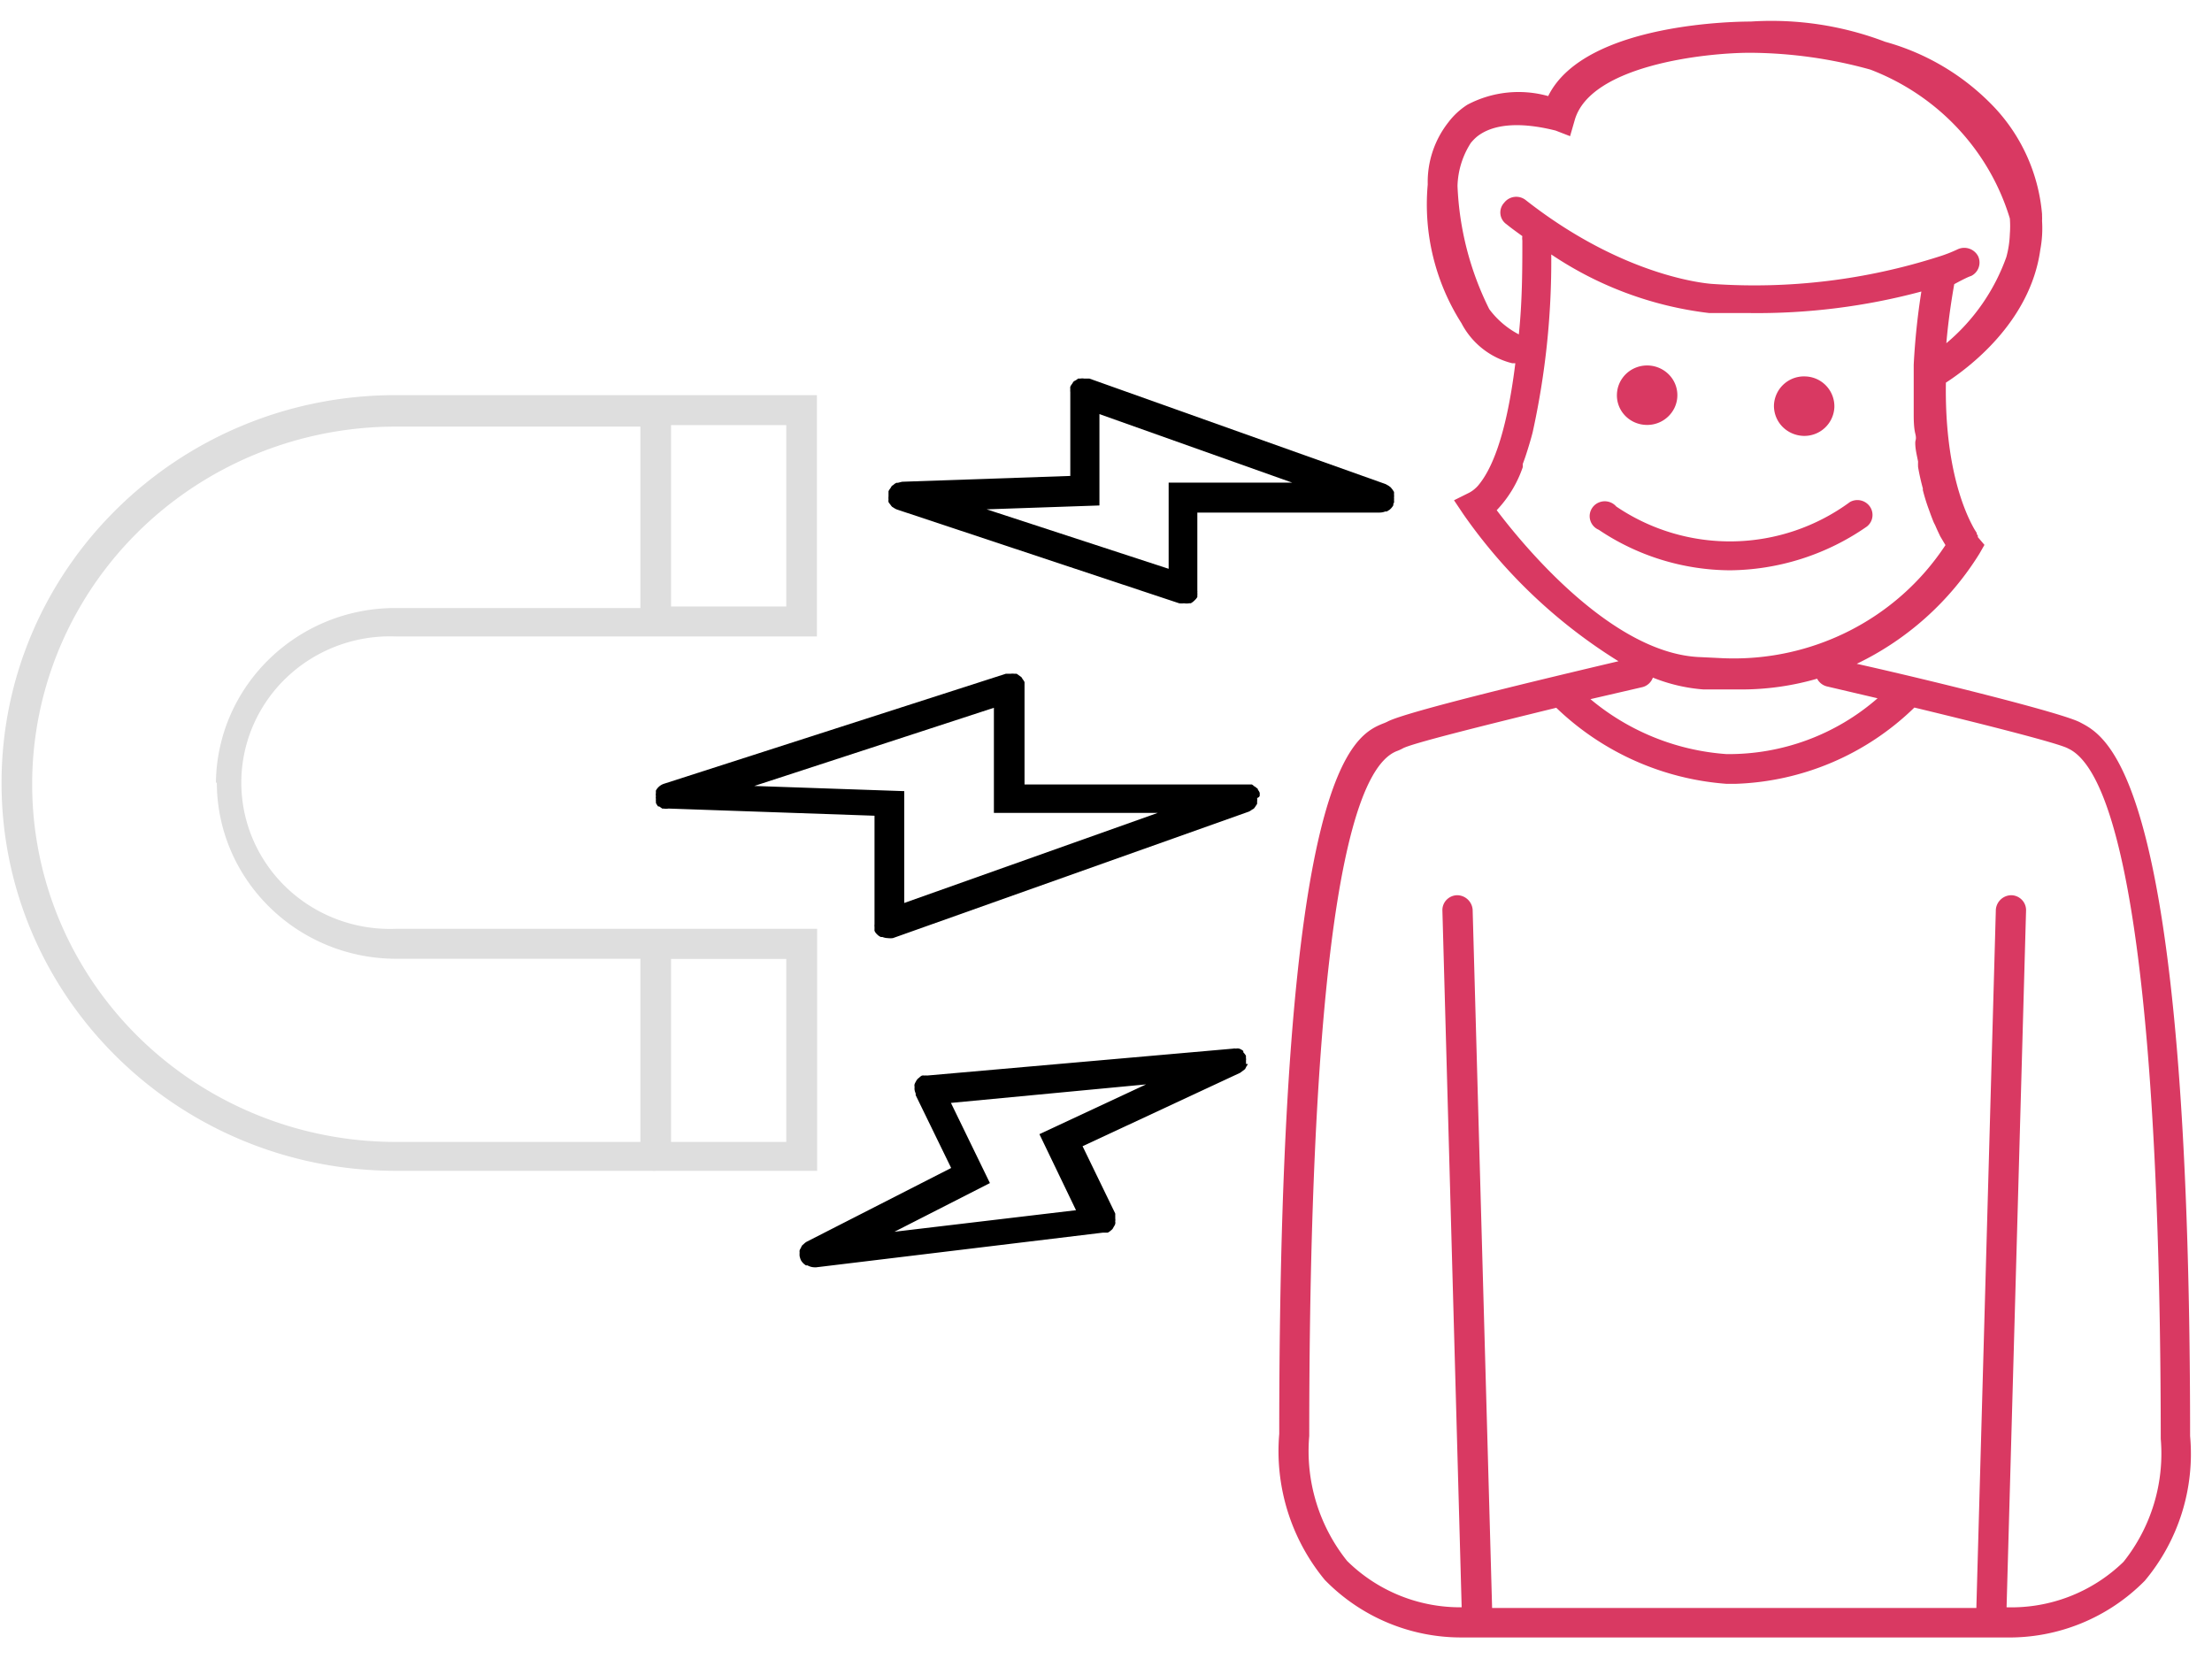
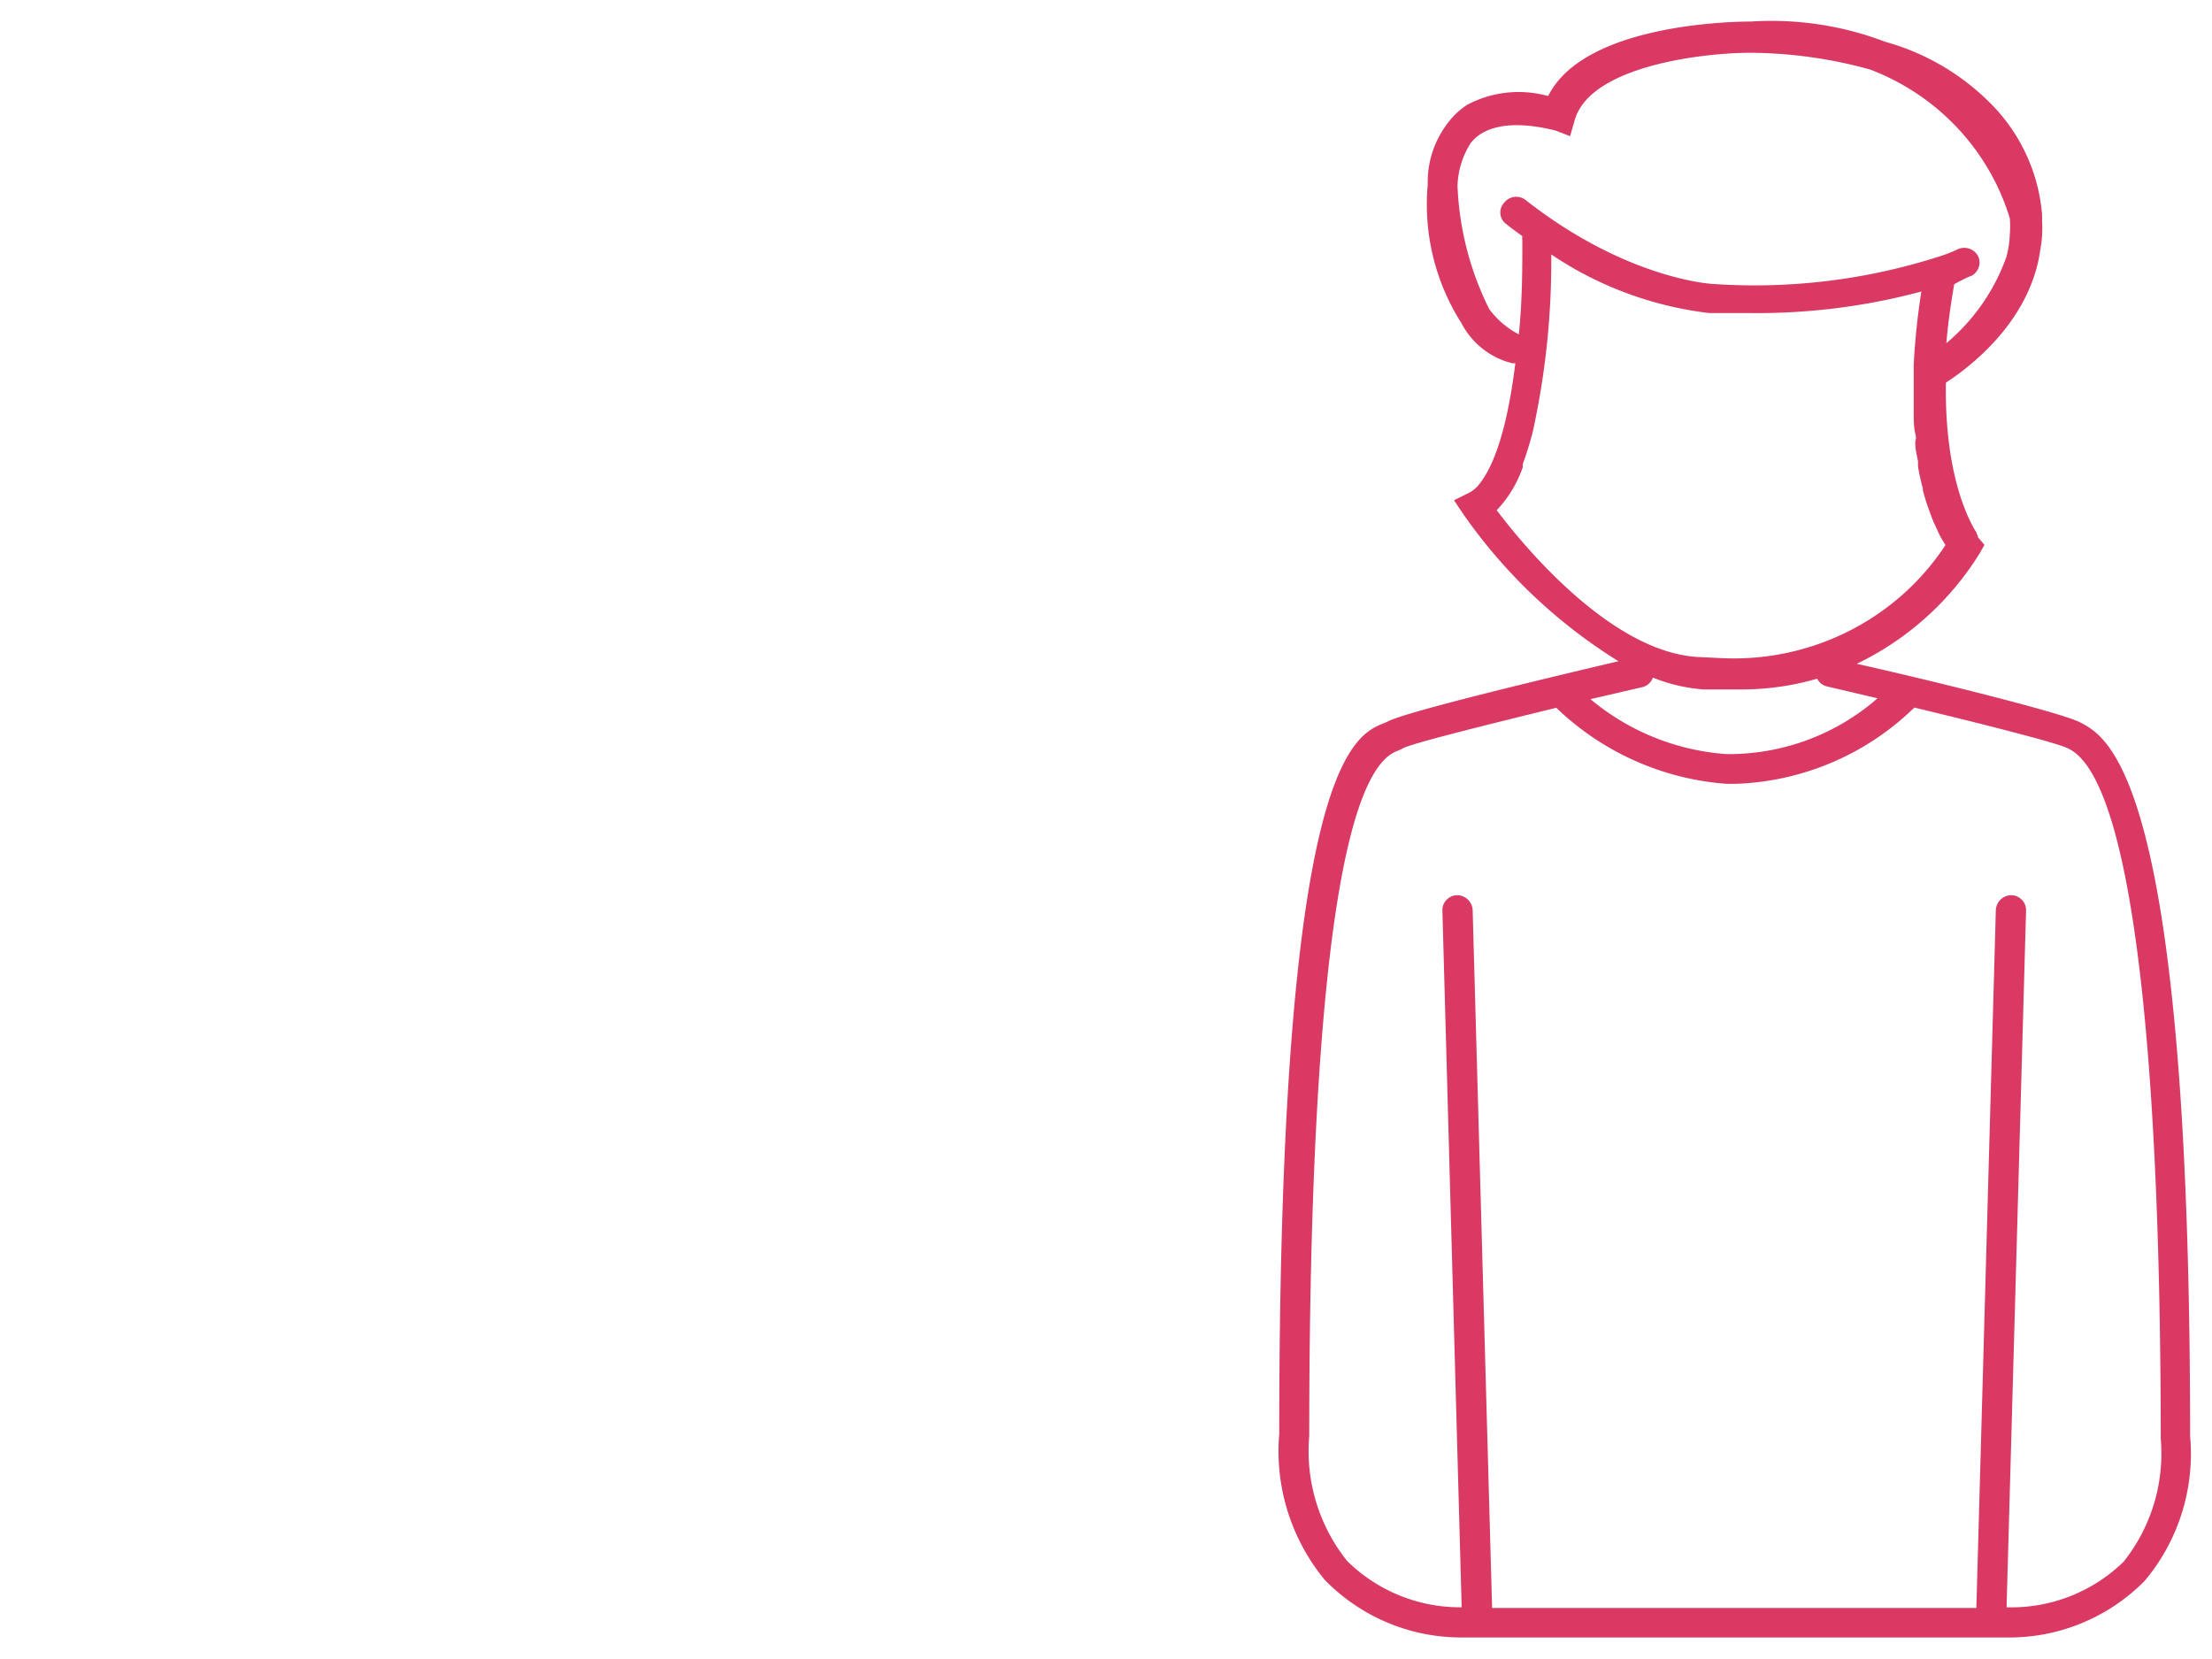
<svg xmlns="http://www.w3.org/2000/svg" width="100" height="75">
  <g fill-rule="nonzero" fill="none">
-     <path d="M17.891 28.773h19.04v-10.91H17.89C8.048 17.864.07 25.714.07 35.397c0 9.683 7.98 17.533 17.822 17.533h11.594a.533.533 0 00.168 0H36.941V41.99H17.89c-2.461.093-4.778-1.146-6.036-3.229a6.521 6.521 0 010-6.76c1.258-2.082 3.575-3.321 6.036-3.228zm17.654-1.354h-5.208v-8.201h5.208v8.2zm0 24.204h-5.208v-8.27h5.208v8.27zM9.802 35.377c.01 4.407 3.649 7.973 8.129 7.967h11.02v8.28H17.89c-5.872 0-11.298-3.082-14.234-8.085a15.942 15.942 0 010-16.169c2.936-5.003 8.362-8.084 14.234-8.084h11.06v8.201H17.89c-4.453-.006-8.08 3.519-8.129 7.9l.04-.01z" fill="#DEDEDE" />
-     <path d="M74.386 19.208a1.37 1.37 0 001.31-.761 1.327 1.327 0 00-.218-1.482 1.382 1.382 0 00-1.476-.364c-.521.184-.878.66-.903 1.204-.019.354.106.701.348.964.241.263.58.421.94.439zM81.515 19.705a1.357 1.357 0 001.413-1.29 1.353 1.353 0 00-1.303-1.397 1.358 1.358 0 00-1.427 1.274c-.016.36.114.71.36.975.248.265.592.422.957.438zM84.396 23.805a.665.665 0 00.14-.901.69.69 0 00-.902-.21 9.16 9.16 0 01-10.565.205.69.69 0 00-.744-.2.673.673 0 00-.459.61.671.671 0 00.411.642 10.726 10.726 0 005.94 1.831 11.013 11.013 0 006.179-1.977z" fill="url(#paint2)" />
    <path d="M99.01 64.919c0-29.63-3.663-31.578-4.95-32.25-.753-.429-6.931-1.948-10.12-2.66a13.309 13.309 0 005.545-4.977l.228-.399-.297-.35a.287.287 0 010-.069l-.05-.068v-.049l-.109-.175c-.445-.78-1.346-2.834-1.287-6.623.99-.643 3.812-2.718 4.268-6.01.081-.43.108-.869.079-1.305a1.85 1.85 0 000-.224v-.078a8.05 8.05 0 00-2.139-4.812 10.744 10.744 0 00-4.95-2.98 14.441 14.441 0 00-6.08-.916c-.366 0-7.495 0-9.158 3.37a4.953 4.953 0 00-3.653.39 3.335 3.335 0 00-.862.798 4.365 4.365 0 00-.93 2.806 9.99 9.99 0 001.524 6.272 3.554 3.554 0 002.297 1.812h.139c-.426 3.458-1.139 4.87-1.654 5.494-.047.06-.1.115-.158.165a1.297 1.297 0 01-.277.195l-.683.34.425.634a23.89 23.89 0 007.01 6.643c-2.97.701-9.663 2.289-10.455 2.737l-.109.049c-1.426.555-4.772 1.88-4.772 32.142a9.142 9.142 0 002.06 6.604 8.604 8.604 0 006.227 2.601h24.554a8.606 8.606 0 006.287-2.562 8.93 8.93 0 002.05-6.545zm-9.901-52.442a.677.677 0 00.317-.896.708.708 0 00-.921-.312c-.275.13-.56.242-.852.332a27.368 27.368 0 01-10.207 1.237s-3.852-.176-8.456-3.78a.69.69 0 00-.99.108.646.646 0 00.109.974c.238.194.475.36.713.535a.623.623 0 000 .195c0 1.237 0 2.737-.159 4.247a3.942 3.942 0 01-1.336-1.14 13.7 13.7 0 01-1.436-5.571 3.784 3.784 0 01.604-1.948c.081-.098.17-.19.267-.273.733-.594 1.98-.682 3.565-.282l.653.253.208-.72c.703-2.494 5.94-3.05 7.92-3.05a20.63 20.63 0 015.446.76c3.046 1.165 5.374 3.65 6.307 6.73a4.57 4.57 0 010 .702 4.49 4.49 0 01-.158 1.042 9.046 9.046 0 01-2.713 3.896c.07-.818.188-1.714.357-2.669.445-.243.683-.35.762-.37zM67.663 23.065a5.32 5.32 0 001.179-1.948v-.146c.079-.205.148-.41.217-.633.07-.224.159-.517.228-.79.583-2.642.865-5.34.842-8.045a16.18 16.18 0 007.148 2.65h1.832c2.617.03 5.227-.297 7.752-.974a31.638 31.638 0 00-.346 3.311v2.25c0 .166 0 .585.07.857.068.273 0 .283 0 .42 0 .301.078.584.128.856a2.08 2.08 0 000 .244c.06.35.138.682.218.974a.182.182 0 000 .078c.069.273.148.526.227.75l.06.165c.07.195.138.38.208.546l.06.117c.078.185.158.35.227.497l.237.399c-2.194 3.339-6.021 5.284-10.059 5.113l-.99-.048c-3.98-.117-8.01-5.016-9.238-6.643zm9.357 8.104h1.673c1.17.003 2.334-.161 3.456-.487.089.175.252.303.445.35l2.287.536a10.226 10.226 0 01-6.831 2.523 10.758 10.758 0 01-6.149-2.484l2.356-.545a.679.679 0 00.466-.429 7.658 7.658 0 002.297.536zm13.693 41.493l.881-31.5a.666.666 0 00-.186-.48.688.688 0 00-.477-.211.708.708 0 00-.703.652l-.881 31.569H67.455l-.88-31.569a.708.708 0 00-.704-.652.688.688 0 00-.477.21.666.666 0 00-.186.481l.871 31.5a7.27 7.27 0 01-5.178-2.094 7.945 7.945 0 01-1.713-5.65c0-13.421.683-29.687 3.96-30.963.096-.035.189-.077.278-.127.425-.224 3.435-.974 6.93-1.831a12.419 12.419 0 007.694 3.438h.415a12.155 12.155 0 008.08-3.448c3.475.838 6.505 1.617 6.93 1.84l.1.05c2.643 1.422 4.098 12.448 4.108 31.168A7.849 7.849 0 0196 70.607a7.272 7.272 0 01-5.287 2.055z" fill="url(#paint2)" />
-     <path d="M63.02 22.724a.48.48 0 000-.117.412.412 0 000-.107.728.728 0 000-.156.585.585 0 000-.107l-.07-.107-.079-.098-.089-.068-.138-.078-13.396-4.772h-.238a.533.533 0 00-.168 0h-.1l-.108.078a.407.407 0 00-.11.068l-.059.097a.554.554 0 00-.079.127.48.48 0 000 .117.412.412 0 000 .117v3.798l-7.604.263-.198.049h-.06a.445.445 0 00-.138.097.237.237 0 00-.08.059l-.058.097a.554.554 0 00-.08.127v.234a.546.546 0 000 .136.403.403 0 000 .117.35.35 0 00.07.097c.026.041.056.08.089.117l.079.049a.707.707 0 00.148.078l12.753 4.237c.072.01.146.01.218 0a.694.694 0 00.237 0h.07a.703.703 0 00.138-.098l.06-.058a.625.625 0 00.099-.127v-.078c0-.029 0 0 0 0a.47.47 0 000-.117.364.364 0 000-.097v-3.526h8.247a.703.703 0 00.248-.049h.07l.138-.087.06-.059a.692.692 0 00.098-.136v-.068s.03-.04.03-.049zm-10.188-.906v3.896l-8.228-2.688 5.099-.175v-4.13l8.713 3.097h-5.584zM56.327 48.097a.738.738 0 000-.146.268.268 0 000-.117v-.107a.976.976 0 00-.12-.156v-.058a.587.587 0 00-.187-.107.362.362 0 00-.149 0 .251.251 0 00-.119 0l-13.841 1.217a.453.453 0 00-.109 0 .533.533 0 00-.119 0 .405.405 0 00-.129.098.266.266 0 00-.079.068.399.399 0 00-.07.107.648.648 0 00-.058.117.22.22 0 000 .117.652.652 0 000 .146c.01.054.027.106.049.156v.078L43 52.802l-6.525 3.331a.534.534 0 00-.119.088l-.089.078a.436.436 0 00-.06.117.582.582 0 00-.058.107.431.431 0 000 .107.958.958 0 000 .156c.013.063.033.125.059.185a.648.648 0 00.228.234h.069a.661.661 0 00.307.087h.089l12.97-1.568a.936.936 0 00.129 0h.08a.496.496 0 00.118-.078.798.798 0 00.099-.088l.06-.107a.436.436 0 00.059-.117.24.24 0 000-.116.364.364 0 000-.147.278.278 0 000-.097.508.508 0 000-.117l-1.475-3.039 7.128-3.321.129-.098.09-.068.059-.117.069-.107a.493.493 0 00-.09-.01zm-7.683 6.614l-8.208.974 4.316-2.201-1.762-3.624 8.822-.837-4.822 2.25 1.654 3.438zM56.95 35.961v-.117a.456.456 0 00-.079-.136s0-.068-.069-.088a.277.277 0 00-.109-.078.385.385 0 00-.099-.078H46.317v-4.412-.107-.107c0-.04 0 0 0 0a.554.554 0 00-.08-.127l-.059-.097-.109-.078-.109-.078h-.109a.765.765 0 00-.158 0h-.218L30.04 35.425a.641.641 0 00-.387.312.585.585 0 000 .107.403.403 0 000 .156.24.24 0 000 .117.546.546 0 000 .127v.058c.028.055.06.108.1.156h.049l.139.097h.069c.066.01.132.01.198 0h.06l9.267.322v4.909a.48.48 0 000 .117v.116a.201.201 0 000 .059c.02.05.05.097.089.136l.06.059a.546.546 0 00.138.087h.07a.703.703 0 00.247.05c.075.01.152.01.227 0l16.09-5.718a.566.566 0 00.128-.078l.1-.059a.975.975 0 00.078-.107l.07-.107v-.107a.728.728 0 000-.156s.118-.039.118-.117zM34.1 35.532l10.832-3.535v4.753h7.406L40.88 40.821v-5.055l-6.782-.234z" fill="#000000" />
  </g>
  <defs>
    <linearGradient id="paint2" gradientUnits="userSpaceOnUse">
      <stop stop-color="#7B3CA8" />
      <stop offset="0" stop-color="#D93962" />
    </linearGradient>
  </defs>
</svg>